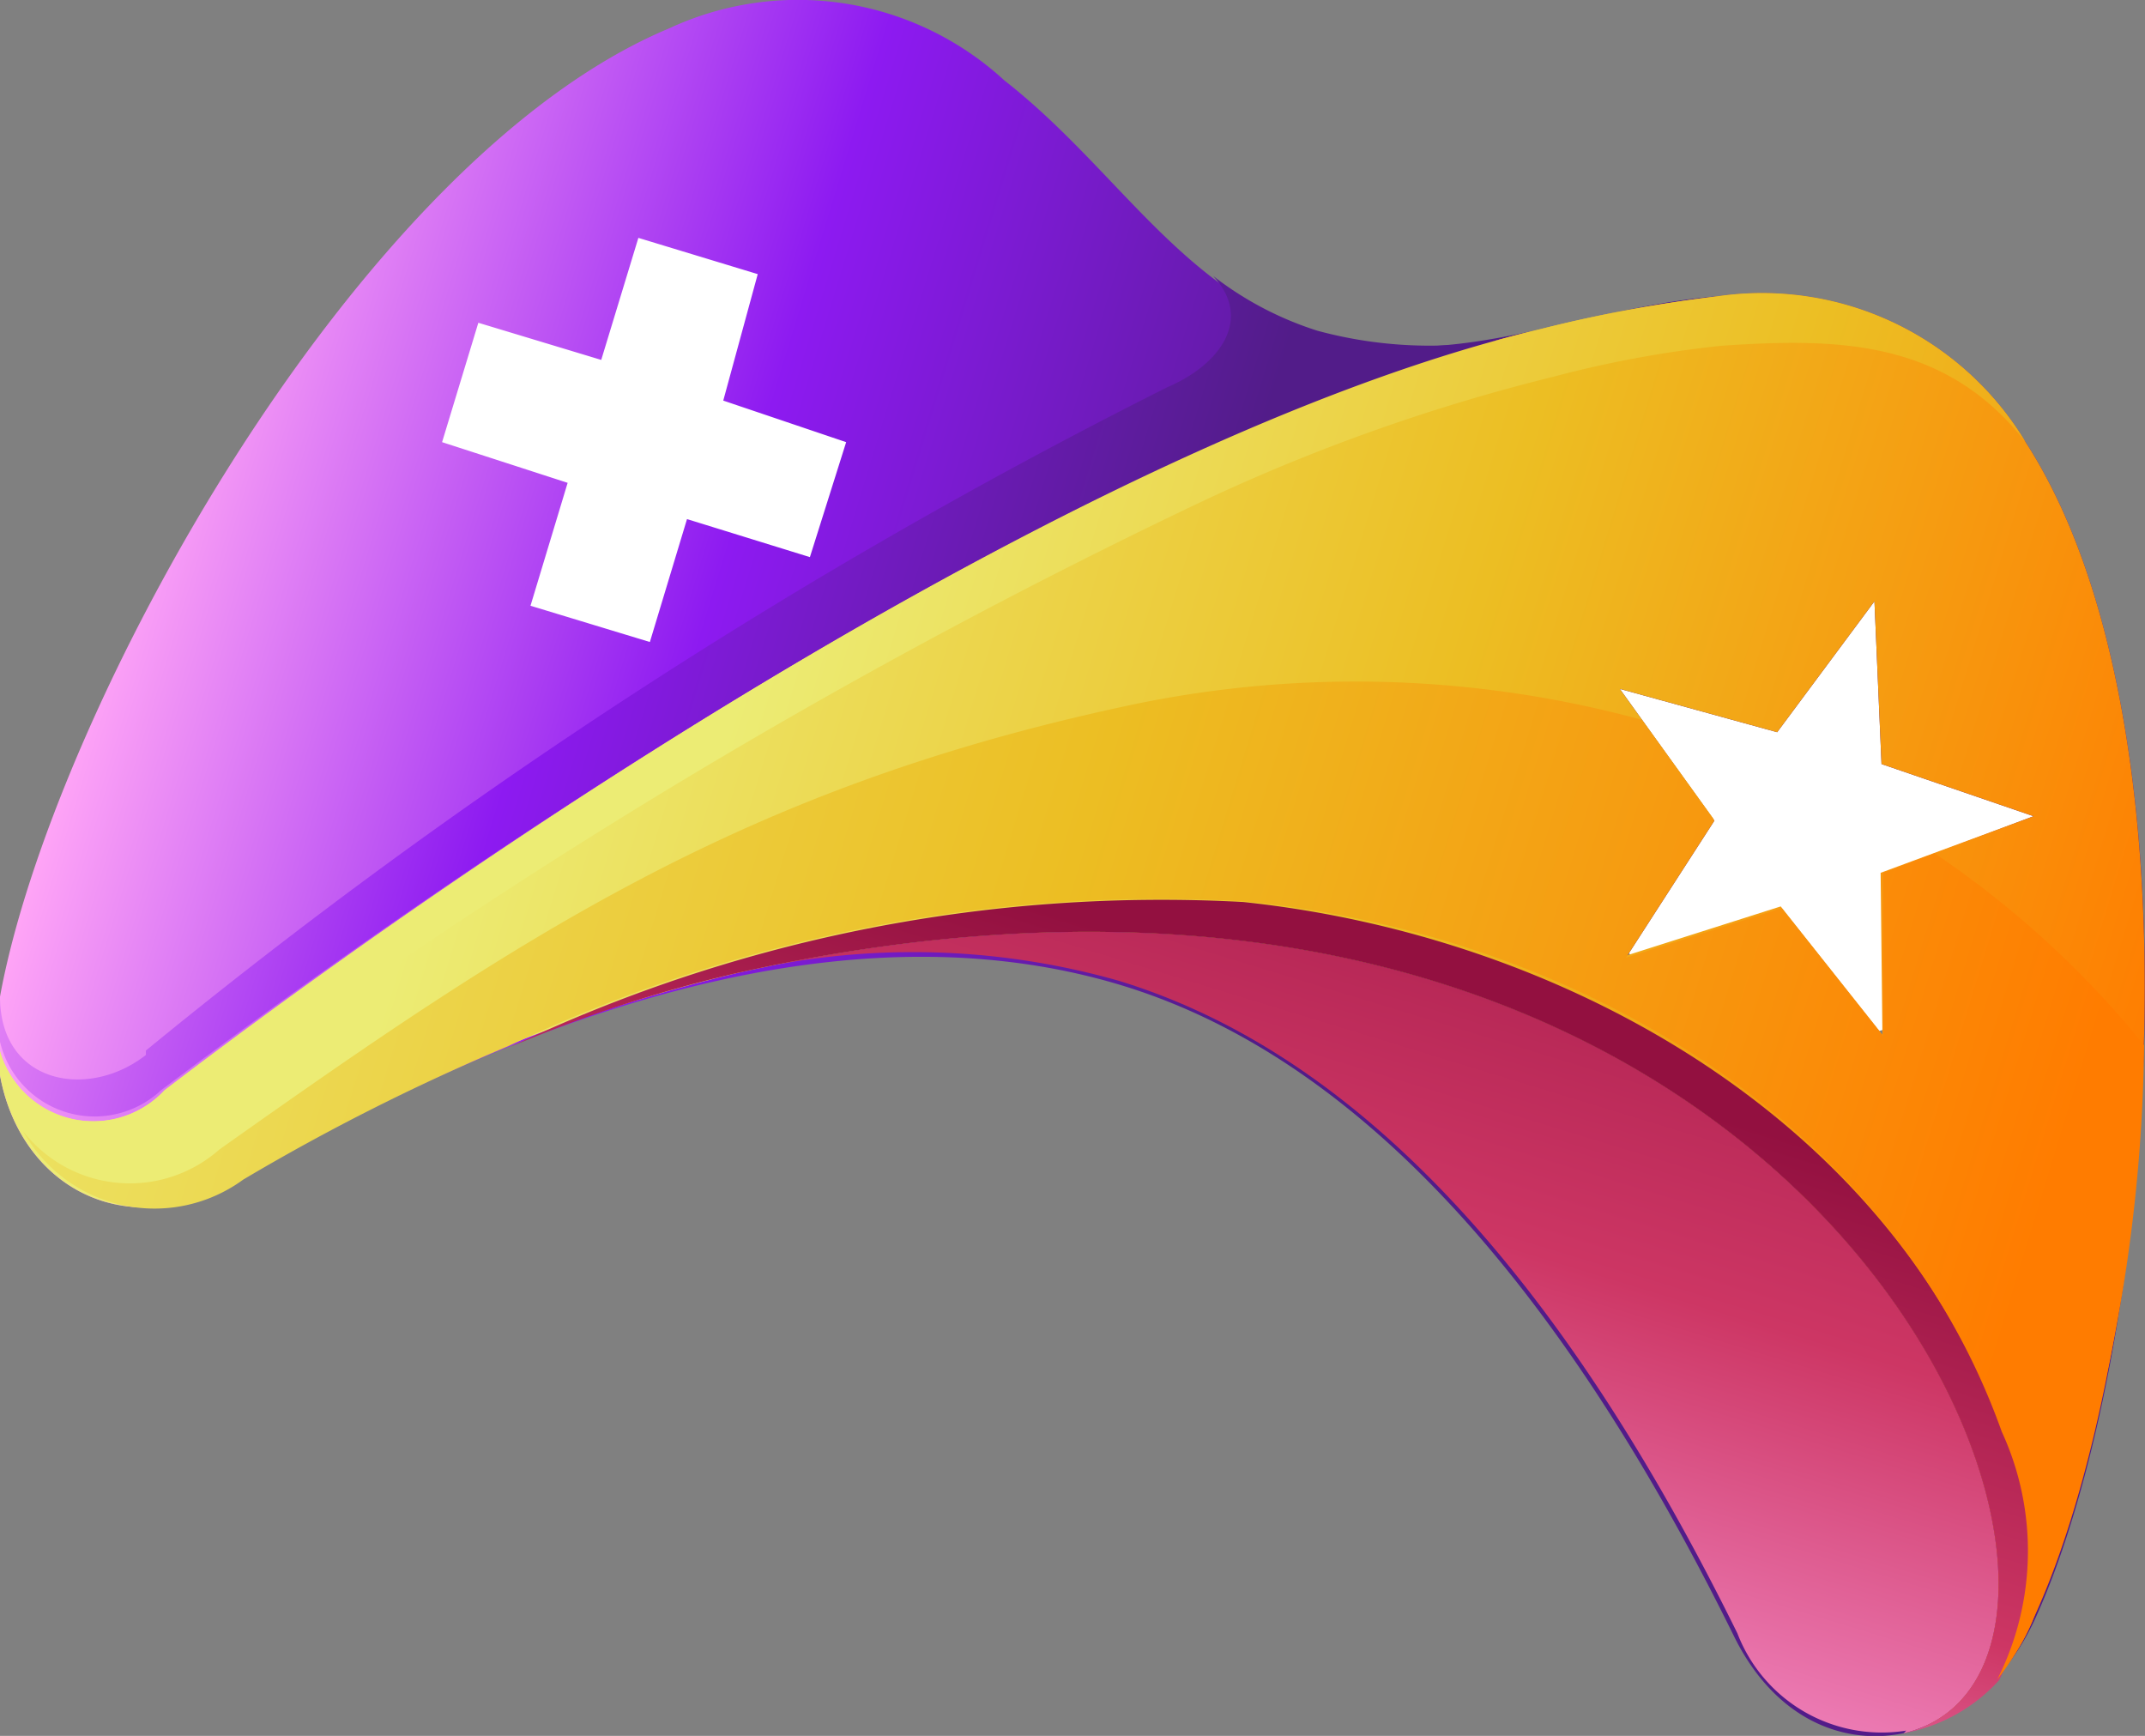
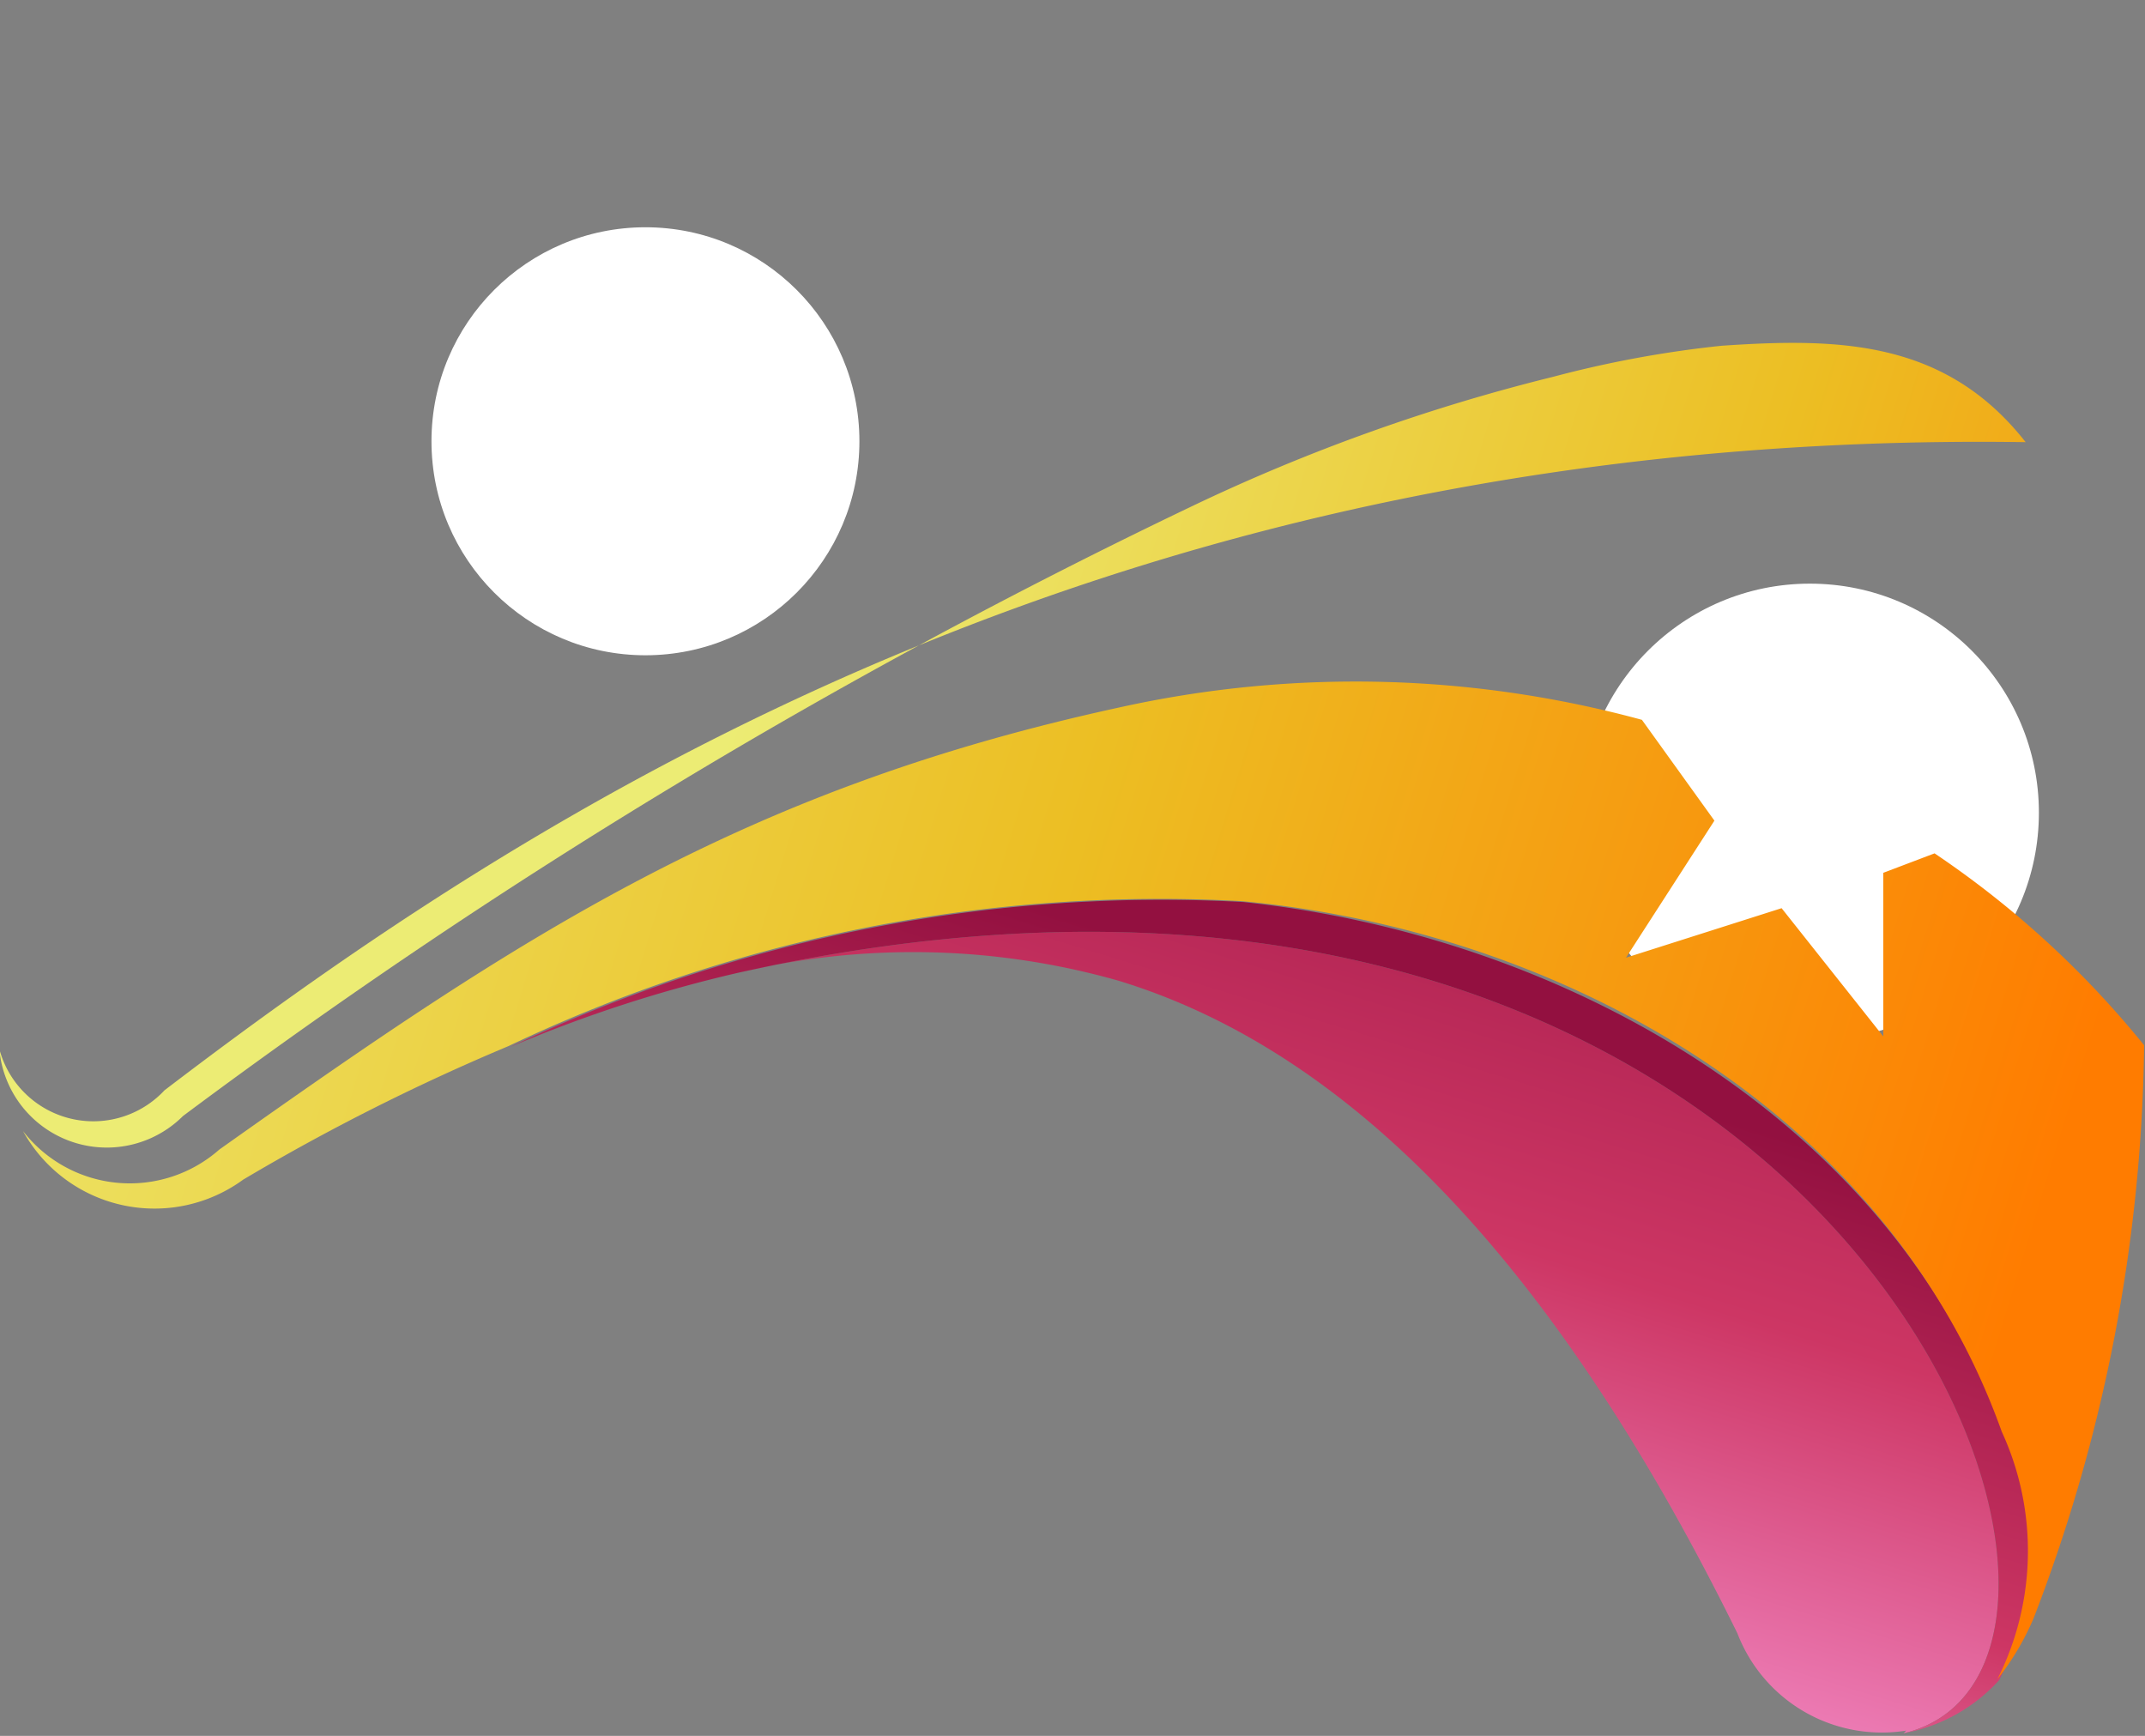
<svg xmlns="http://www.w3.org/2000/svg" xmlns:xlink="http://www.w3.org/1999/xlink" id="Layer_1" data-name="Layer 1" viewBox="0 0 24.26 19.63">
  <rect x="0" y="0" width="24.26" height="19.63" fill="#808080" stroke="none" />
  <defs>
    <style>.cls-1{fill:#fff;}.cls-2,.cls-3,.cls-4,.cls-5,.cls-6,.cls-7,.cls-8{fill-rule:evenodd;}.cls-2{fill:url(#linear-gradient);}.cls-3{fill:url(#linear-gradient-2);}.cls-4{fill:url(#linear-gradient-3);}.cls-5{fill:url(#linear-gradient-4);}.cls-6{fill:url(#linear-gradient-5);}.cls-7{fill:url(#linear-gradient-6);}.cls-8{fill:url(#linear-gradient-7);}</style>
    <linearGradient id="linear-gradient" x1="14.74" y1="8.6" x2="1.25" y2="8.6" gradientTransform="translate(2.96 -2.94) rotate(17)" gradientUnits="userSpaceOnUse">
      <stop offset="0" stop-color="#521c89" />
      <stop offset="0.52" stop-color="#8d1af1" />
      <stop offset="1" stop-color="#ffa5f6" />
    </linearGradient>
    <linearGradient id="linear-gradient-2" x1="24.97" y1="8.6" x2="5.09" y2="8.6" gradientTransform="translate(2.96 -2.94) rotate(17)" gradientUnits="userSpaceOnUse">
      <stop offset="0" stop-color="#ff7c00" />
      <stop offset="0.45" stop-color="#ecbe23" />
      <stop offset="0.98" stop-color="#ecec74" />
    </linearGradient>
    <linearGradient id="linear-gradient-3" x1="13.11" y1="8.81" x2="-0.38" y2="8.81" xlink:href="#linear-gradient" />
    <linearGradient id="linear-gradient-4" x1="17.12" y1="4.95" x2="17.12" y2="18.81" gradientTransform="translate(2.96 -2.94) rotate(17)" gradientUnits="userSpaceOnUse">
      <stop offset="0" stop-color="#931040" />
      <stop offset="0.52" stop-color="#cd3664" />
      <stop offset="1" stop-color="#ffa4e4" />
    </linearGradient>
    <linearGradient id="linear-gradient-5" x1="16.14" y1="10.07" x2="16.14" y2="19.26" xlink:href="#linear-gradient-4" />
    <linearGradient id="linear-gradient-6" x1="27.79" y1="8.34" x2="7.91" y2="8.34" xlink:href="#linear-gradient-2" />
    <linearGradient id="linear-gradient-7" x1="24.15" y1="11.17" x2="-1.79" y2="11.17" xlink:href="#linear-gradient-2" />
  </defs>
  <circle class="cls-1" cx="7.3" cy="4.99" r="2.42" />
  <circle class="cls-1" cx="20.47" cy="9.19" r="2.59" />
-   <path class="cls-2" d="M22.91,5a3.48,3.48,0,0,0-3.48-1.65c-1.61.13-3,.89-4.53.42S12.64,1.91,11.36.91A3.45,3.45,0,0,0,7.57.32C4,1.81.58,8.09,0,11.27c-.29,1.73,1.1,3,2.71,2.07,3.9-2.26,7.22-3,9.9-2.22s5,3.32,7,7.38c.82,1.67,2.68,1.4,3.41-.2C24.36,15.36,25,8.23,22.91,5ZM9.16,6.3,7.77,5.87,7.35,7.26,6,6.85l.42-1.39L5,5l.41-1.35,1.39.42.42-1.38,1.35.41L8.18,4.53,9.57,5ZM21.3,9.87v1.85l-1.15-1.45-1.76.56,1-1.55L18.32,7.79l1.78.49L21.2,6.8l.08,1.84L23,9.23Z" />
-   <path class="cls-3" d="M22.91,5a3.48,3.48,0,0,0-3.48-1.65,15.9,15.9,0,0,0-2,.37C12.65,4.85,6,9.17,1.86,12.33A1.1,1.1,0,0,1,0,11.27c-.29,1.73,1.1,3,2.71,2.07A19.24,19.24,0,0,1,8.35,11C20.8,8.22,24.76,18.84,21.53,19.6A2.17,2.17,0,0,0,23,18.3C24.36,15.36,25,8.23,22.91,5Zm-1.62,6.7-1.15-1.45-1.76.56,1-1.55L18.32,7.79l1.78.49L21.2,6.8l.08,1.84L23,9.23l-1.73.64Z" />
-   <path class="cls-4" d="M1.65,11.93C1,12.44,0,12.26,0,11.27a1.1,1.1,0,0,0,1.82,1.06C6,9.17,12.65,4.85,17.44,3.74a4.86,4.86,0,0,1-2.54,0,3.79,3.79,0,0,1-1.18-.62c.45.48.09,1-.52,1.26a62.4,62.4,0,0,0-11.55,7.5Z" />
  <path class="cls-5" d="M21.53,19.6C24.76,18.84,20.8,8.22,8.35,11a8.5,8.5,0,0,1,4.3.09c2.69.82,5,3.32,7,7.38a1.75,1.75,0,0,0,1.91,1.1Z" />
  <path class="cls-6" d="M8.35,11C20.8,8.22,24.76,18.84,21.53,19.6A1.92,1.92,0,0,0,22.61,19a3.22,3.22,0,0,0,.05-2.8c-1.29-3.57-5-5.62-8.6-6a17.13,17.13,0,0,0-8.29,1.64A15.42,15.42,0,0,1,8.35,11Z" />
-   <path class="cls-7" d="M0,11.93a1.22,1.22,0,0,0,2.07.69A68.36,68.36,0,0,1,13.47,5.73a21.32,21.32,0,0,1,4.1-1.47,12.44,12.44,0,0,1,1.9-.35C20.79,3.82,22,3.84,22.91,5a3.48,3.48,0,0,0-3.48-1.65,15.9,15.9,0,0,0-2,.37C12.65,4.85,6,9.17,1.86,12.33A1.1,1.1,0,0,1,0,11.27a2.47,2.47,0,0,0,0,.66Z" />
+   <path class="cls-7" d="M0,11.93a1.22,1.22,0,0,0,2.07.69A68.36,68.36,0,0,1,13.47,5.73a21.32,21.32,0,0,1,4.1-1.47,12.44,12.44,0,0,1,1.9-.35C20.79,3.82,22,3.84,22.91,5C12.65,4.85,6,9.17,1.86,12.33A1.1,1.1,0,0,1,0,11.27a2.47,2.47,0,0,0,0,.66Z" />
  <path class="cls-8" d="M24.25,11.82a10.81,10.81,0,0,0-2.37-2.17l-.58.22v1.85l-1.15-1.45-1.76.56,1-1.55-.82-1.14A12.33,12.33,0,0,0,12.66,8c-4.28.93-6.78,2.59-10.18,5a1.53,1.53,0,0,1-2.22-.21,1.7,1.7,0,0,0,2.49.55,24.27,24.27,0,0,1,3-1.51,17.13,17.13,0,0,1,8.29-1.64c3.63.34,7.31,2.39,8.6,6a3.22,3.22,0,0,1-.05,2.8A3,3,0,0,0,23,18.3,18.57,18.57,0,0,0,24.25,11.82Z" />
</svg>